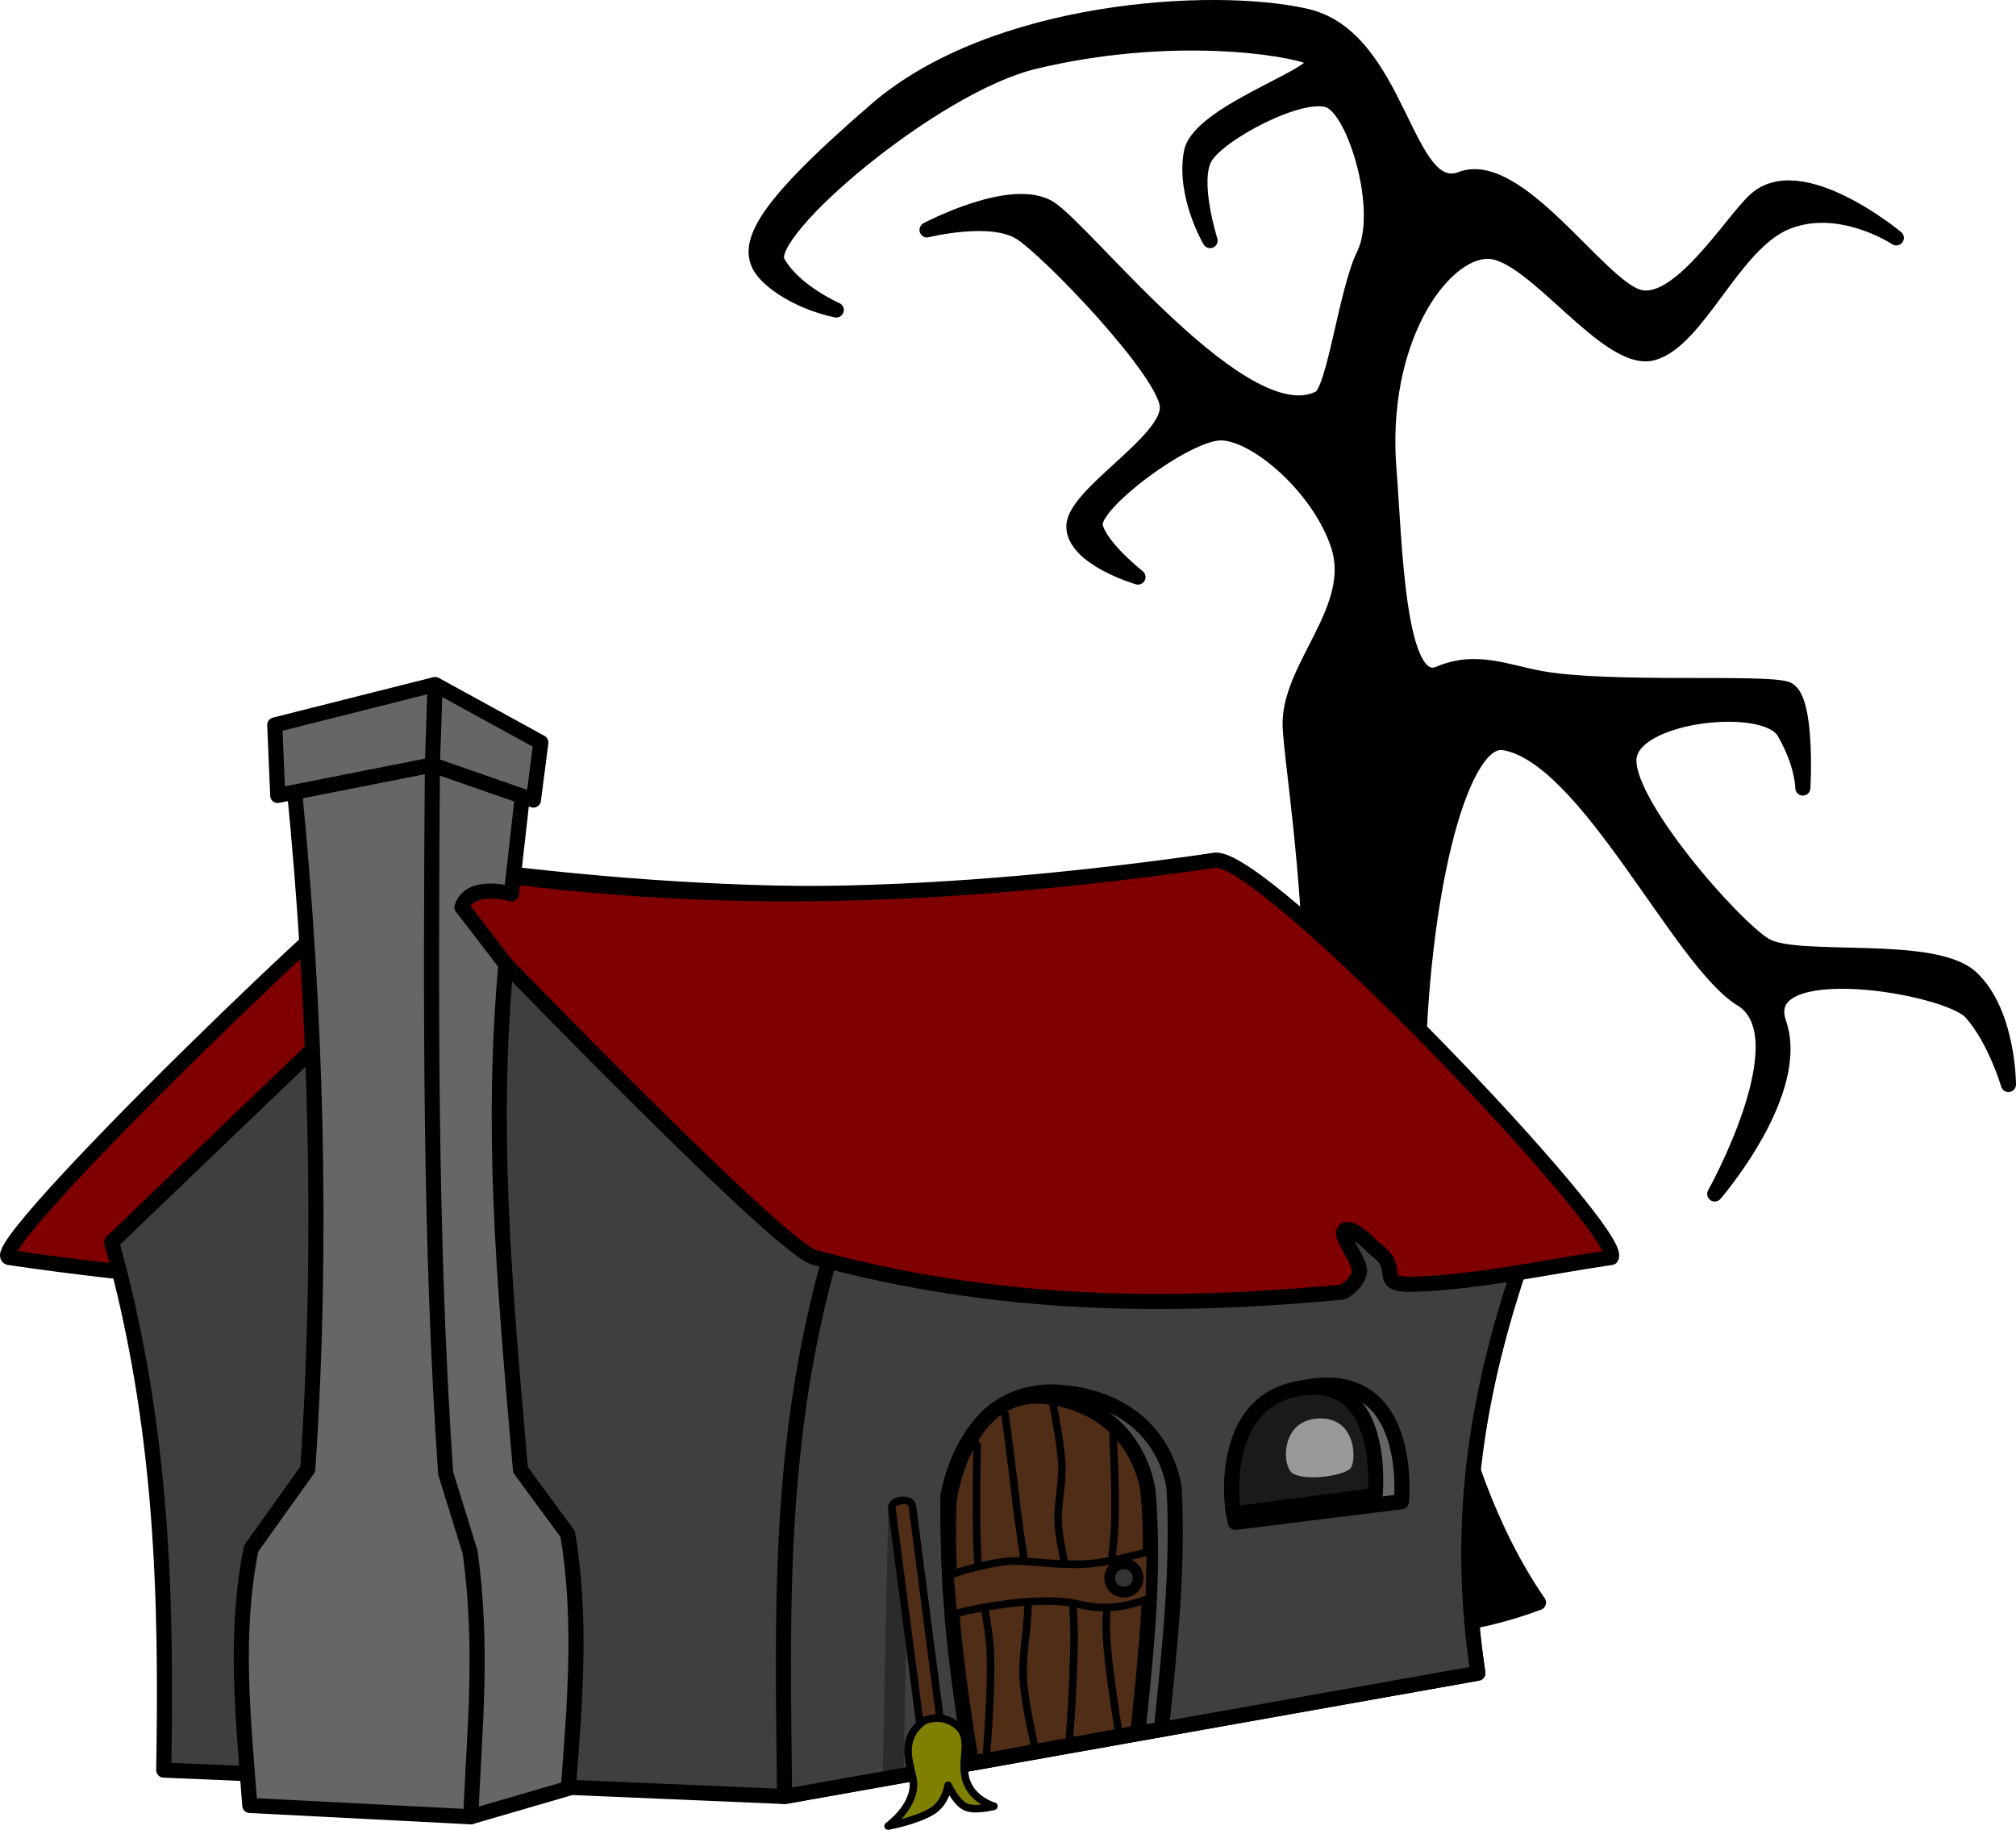
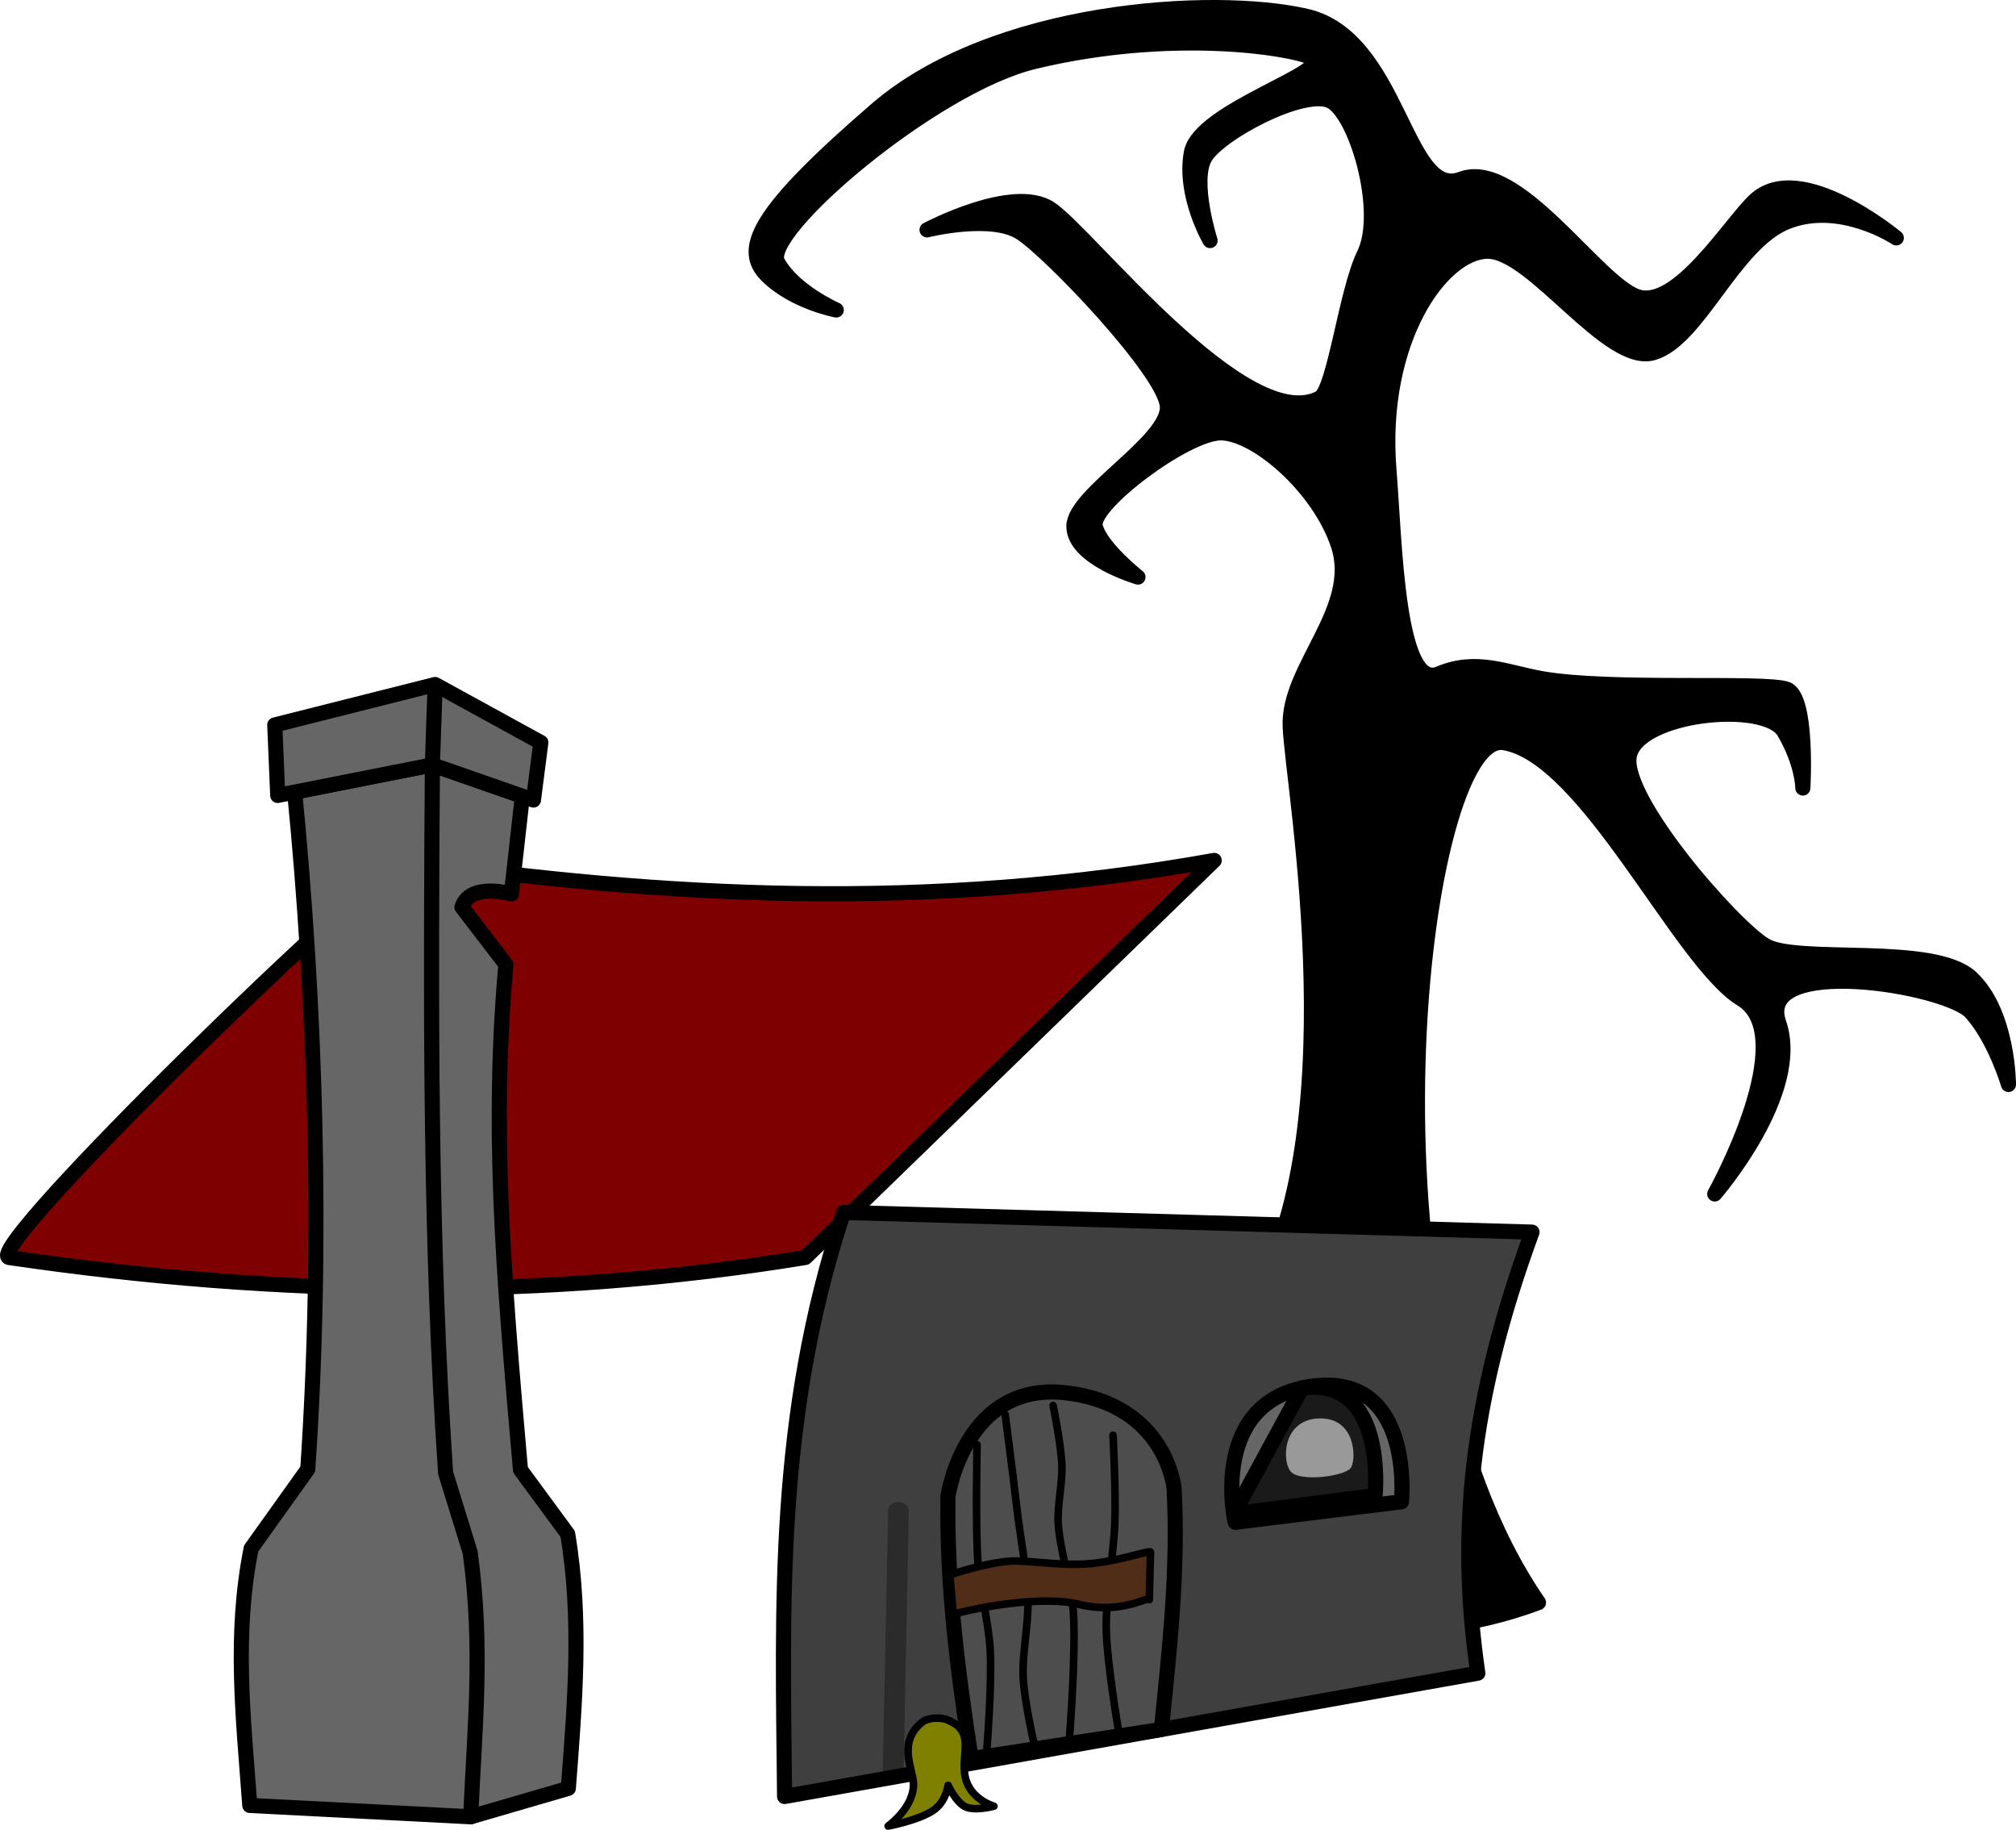
<svg xmlns="http://www.w3.org/2000/svg" width="533.872" height="484.498">
  <g>
    <title>Layer 1</title>
    <g externalResourcesRequired="false" id="layer1">
      <path fill="#000000" fill-rule="evenodd" stroke="#000000" stroke-width="4" stroke-linejoin="round" stroke-miterlimit="4" id="path3270" d="m407.421,424.321c-50.93,-73.916 -31.113,-231.224 -9.192,-227.688c21.92,3.536 46.669,57.983 62.932,67.882c16.263,9.9 -7.071,51.619 -7.071,51.619c0,0 23.334,-26.87 16.971,-45.255c-6.364,-18.385 44.548,-9.899 50.912,-2.828c6.364,7.071 9.9,19.092 9.9,19.092c0,0 0,-19.092 -9.9,-28.284c-9.899,-9.192 -45.962,-3.536 -54.447,-8.485c-8.485,-4.95 -38.184,-38.891 -36.062,-50.205c2.121,-11.314 36.062,-14.849 41.012,-6.364c4.95,8.485 4.95,14.849 4.95,14.849c0,0 1.414,-24.042 -4.243,-26.163c-5.657,-2.121 -46.663,0.456 -65.054,-2.828c-9.18,-1.639 -17.196,-5.459 -27.024,-1.277c-11.185,4.76 -11.764,-35.294 -13.281,-53.877c-2.828,-34.648 14.142,-57.983 26.163,-57.983c12.021,0 31.82,30.406 43.841,26.87c12.021,-3.536 21.213,-28.991 35.355,-34.648c14.142,-5.657 28.991,4.243 28.991,4.243c0,0 -25.456,-21.213 -37.477,-9.9c-6.554,6.168 -20.506,28.991 -31.113,25.456c-10.607,-3.536 -31.82,-36.77 -46.669,-31.113c-14.849,5.657 -16.263,-37.477 -41.012,-43.134c-24.749,-5.657 -82.731,-2.121 -113.844,24.749c-31.113,26.87 -36.062,36.77 -28.991,43.841c7.071,7.071 18.385,9.192 18.385,9.192c0,0 -11.314,-4.95 -15.556,-12.728c-4.243,-7.778 41.145,-46.577 67.882,-53.033c36.375,-8.784 67.847,-3.692 73.382,-1.121c7.17,3.33 -29.542,13.849 -31.663,25.163c-2.121,11.314 4.95,23.335 4.95,23.335c0,0 -4.95,-15.556 -1.414,-21.92c3.536,-6.364 25.759,-18.19 33.062,-15.142c6.903,2.881 14.764,29.247 9.163,40.678c-4.797,9.791 -7.845,36.046 -11.82,38.104c-19.719,10.207 -61.518,-43.841 -71.418,-50.205c-9.899,-6.364 -32.527,5.657 -32.527,5.657c0,0 16.971,-4.243 24.749,0.707c7.778,4.95 38.184,36.77 38.891,45.962c0.707,9.192 -24.749,23.335 -24.749,31.82c0,8.485 16.971,13.435 16.971,13.435c0,0 -9.9,-7.778 -11.314,-13.435c-1.414,-5.657 24.042,-24.749 33.234,-24.749c9.192,0 25.97,14.27 31.113,29.699c5.657,16.971 -13.382,32.397 -12.728,48.083c0.707,16.971 18.099,110.405 -12.021,155.564c-30.12,45.158 -25.633,81.823 -25.633,81.823c34.472,-1.819 66.957,8.28 103.415,-5.456z" />
      <path fill="#7f0000" fill-rule="evenodd" stroke="#000000" stroke-width="4" stroke-linecap="round" stroke-linejoin="round" stroke-miterlimit="4" id="path2385" d="m321.541,227.823c-76.221,13.652 -146.159,9.708 -214.037,0c-6.293,0.043 -112.581,103.221 -105.13,105.13c71.923,10.573 142.323,11.246 210.89,0l108.278,-105.13z" />
-       <path fill="#3f3f3f" fill-rule="nonzero" stroke="#000000" stroke-width="4" stroke-linecap="round" stroke-linejoin="round" stroke-miterlimit="4" id="path3164" d="m126.429,236.024l-96.867,92.882c13.714,49.325 14.555,94.789 13.799,139.774l164.409,6.993l183.586,-32.659c-5.321,-36.521 -10.445,-73.088 14.348,-116.779l-182.319,-5.216l-96.957,-84.995z" />
      <path fill="#3f3f3f" fill-rule="nonzero" stroke="#000000" stroke-width="4" stroke-linecap="round" stroke-linejoin="round" stroke-miterlimit="4" id="path3378" d="m207.771,475.673c-0.507,-50.233 -2.367,-100.154 15.615,-154.654l182.319,5.216c-16.633,45.319 -19.669,80.258 -14.348,116.779l-183.586,32.659z" />
-       <path fill="#7f0000" fill-rule="evenodd" stroke="#000000" stroke-width="4" stroke-linecap="round" stroke-linejoin="round" stroke-miterlimit="4" id="path2383" d="m107.504,227.823c76.221,13.652 146.159,9.708 214.037,0c12.125,-2.997 109.337,99.087 105.13,105.13c-17.453,2.566 -34.585,6.411 -51.538,7.064c-7.94,0.306 -6.662,-1.434 -7.299,-4.465c-0.637,-3.031 -3.333,-4.369 -4.238,-5.342c-1.077,-1.156 -6.875,-6.711 -7.753,-3.971c-0.552,1.722 4.671,8.215 4.162,10.605c-0.673,3.163 -4.15,5.24 -4.542,5.276c-46.093,4.329 -91.488,3.965 -139.682,-9.167c-9.626,-1.713 -108.375,-104.994 -108.278,-105.13z" />
      <path fill="#666666" fill-rule="evenodd" stroke="#000000" stroke-width="4" stroke-linecap="round" stroke-linejoin="round" stroke-miterlimit="4" id="path3387" d="m81.505,389.017l-15,21c-4.56,22.849 -2.119,44.273 -0.354,68.025l58.5,3l25.854,-7.525c1.724,-22.451 3.61,-44.902 -0.172,-67.354l-12.5,-17c-4.807,-54.506 -7.668,-90.811 -3.863,-133.812l-11.64,-15.15c2.099,-6.678 13.093,-3.516 13.093,-3.516l2.91,-25.876l-23.828,-8.293l-36.475,7.207c5.477,55.763 7.604,118.31 3.475,179.293z" />
      <path fill="none" fill-rule="evenodd" stroke="#000000" stroke-width="4" stroke-linecap="round" stroke-linejoin="round" stroke-miterlimit="4" id="path3197" d="m114.505,202.517c-0.435,63.141 -0.683,126.207 3.5,187.5l6.5,21c3.465,25.486 1.178,46.338 0.146,70.025" />
      <path fill="#4d4d4d" fill-rule="evenodd" stroke="#000000" stroke-width="4" stroke-linecap="round" stroke-linejoin="round" stroke-miterlimit="4" id="path3190" d="m257.17,465.666c-3.576,-23.175 -6.51,-46.349 -6.13,-69.524c0,0 4.424,-30.351 31.078,-27.37c26.82,3 28.807,25.37 28.807,25.37c1.153,21.807 -1.239,42.629 -3.371,63.779l-50.384,7.745z" />
-       <path fill="#502d16" fill-rule="evenodd" stroke="#000000" stroke-width="4" stroke-linecap="round" stroke-linejoin="round" stroke-miterlimit="4" id="path3192" d="m257.273,466.866c-3.705,-22.675 -6.843,-45.514 -5.945,-69.504c0,0 4.082,-31.313 27.37,-27.37c23.62,4 25.37,25.37 25.37,25.37c1.743,22.03 -0.611,42.694 -2.75,63.43l-44.044,8.074z" />
      <path fill="#666666" fill-rule="evenodd" stroke="#000000" stroke-width="4" stroke-linejoin="round" stroke-miterlimit="4" id="path3203" d="m327.137,403.07l43.987,-5.44c0,0 3.492,-34.262 -23.623,-30.607c-27.138,3.658 -20.781,34.982 -20.364,36.047z" />
-       <path fill="#1a1a1a" fill-rule="evenodd" stroke="#000000" stroke-width="4" stroke-linejoin="round" stroke-miterlimit="4" id="path3205" d="m326.697,400.844l37.454,-4.873c0,0 3.259,-31.615 -19.364,-28.451c-22.646,3.167 -18.435,32.261 -18.09,33.324z" />
+       <path fill="#1a1a1a" fill-rule="evenodd" stroke="#000000" stroke-width="4" stroke-linejoin="round" stroke-miterlimit="4" id="path3205" d="m326.697,400.844l37.454,-4.873c0,0 3.259,-31.615 -19.364,-28.451z" />
      <path fill="#999999" fill-rule="evenodd" stroke-width="4" stroke-linejoin="round" stroke-miterlimit="4" id="path3297" d="m341.829,389.669c2.408,2.775 14.438,1.247 15.932,-1.071c1.443,-2.239 1.326,-13.253 -8.382,-13.034c-9.713,0.219 -10.013,11.266 -7.551,14.104z" />
      <path fill="none" fill-opacity="0.75" fill-rule="evenodd" stroke="#000000" stroke-width="2" stroke-linecap="round" stroke-miterlimit="4" id="path2396" d="m294.746,380.011c0,0 0.795,14.774 0.476,23.32c-0.322,8.645 -2.521,20.103 -2.25,28.75c0.269,8.583 3.138,25.59 3.138,25.59m-12.869,2.032c0,0 1.772,-22.462 0.981,-33.121c-0.529,-7.132 -3.643,-16.357 -4,-23.5c-0.217,-4.355 1.062,-10.14 1,-14.5c-0.078,-5.503 -2.341,-16.447 -2.341,-16.447m-12.684,2.431c0,0 2.297,17.821 3.025,24.265c0.839,7.432 2.771,17.274 3,24.75c0.193,6.308 -1.64,14.701 -1.25,21c0.374,6.034 2.797,16.814 2.797,16.814m-12.47,2.248c0,0 1.443,-17.856 0.923,-26.812c-0.409,-7.031 -2.735,-16.226 -3.25,-23.25c-0.681,-9.287 -0.23,-31.039 -0.23,-31.039" />
      <path fill="#000000" fill-opacity="0.314" fill-rule="nonzero" stroke-width="2" stroke-linecap="round" stroke-linejoin="round" stroke-miterlimit="4" id="path3193" d="m235.204,400.114c0,0 -0.217,-2.455 2.772,-2.372c2.846,0.079 2.686,2.524 2.686,2.524l-1.398,69.804c0,0 0.331,0.524 -2.504,0.445c-2.691,-0.075 -3.035,0.54 -3.035,0.54l1.478,-70.941z" />
-       <path fill="#502d16" fill-rule="nonzero" stroke="#000000" stroke-width="2" stroke-linecap="round" stroke-linejoin="round" stroke-miterlimit="4" id="rect2396" d="m236.21,399.579c0,0 -0.509,-1.9 2.455,-2.286c2.823,-0.367 2.959,1.581 2.959,1.581l7.596,58.347c0,0 -0.147,-1.947 -2.959,-1.581c-2.669,0.348 -2.455,2.286 -2.455,2.286l-7.596,-58.347z" />
      <path fill="#808000" fill-rule="evenodd" stroke="#000000" stroke-width="2" stroke-linejoin="round" stroke-miterlimit="4" id="path3169" d="m244.339,455.894c-6.783,5.228 -2.608,12.466 -2.434,16.212c0.296,6.379 -6.717,11.392 -6.717,11.392c0,0 7.706,-1.409 11.776,-4.029c3.597,-2.315 4.11,-6.774 4.11,-6.774c0,0 1.996,4.375 4.48,5.656c2.484,1.281 7.652,-0.105 7.652,-0.105c0,0 -6.323,-1.752 -7.604,-7.745c-1.281,-5.993 2.897,-12.02 -4.641,-15.086c-2.133,-0.868 -5.319,-0.524 -6.621,0.479z" />
      <path fill="#666666" fill-rule="evenodd" stroke="#000000" stroke-width="4" stroke-linejoin="round" stroke-miterlimit="4" id="path3198" d="m73.546,210.616l40.959,-8.098l26.758,9.318l1.965,-15.239l-27.996,-15.355l-42.473,10.705l0.788,18.669zm40.959,-8.098l0.727,-21.275" />
      <path fill="#502d16" fill-rule="evenodd" stroke="#000000" stroke-width="2" stroke-linejoin="round" stroke-miterlimit="4" id="path2403" d="m251.53,417.158c-0.021,-0.357 11.721,-4.017 17.678,-3.845c6.134,0.177 13.44,1.449 20.704,0.584c7.438,-0.886 14.766,-3.54 14.761,-2.949c-0.002,0.241 -0.359,13.733 -0.304,12.537c0.047,-1.019 -7.372,4.087 -18.53,1.326c-12.072,-2.988 -33.742,2.519 -33.538,2.664c0.276,0.197 -0.75,-9.971 -0.771,-10.317z" />
-       <path fill="#333333" fill-rule="nonzero" stroke="#000000" stroke-width="2.831" stroke-linecap="round" stroke-linejoin="round" stroke-miterlimit="4" id="path3176" d="m301.387,417.812a3.762,3.762 0 1 1 -7.524,0a3.762,3.762 0 1 1 7.524,0z" />
    </g>
  </g>
</svg>